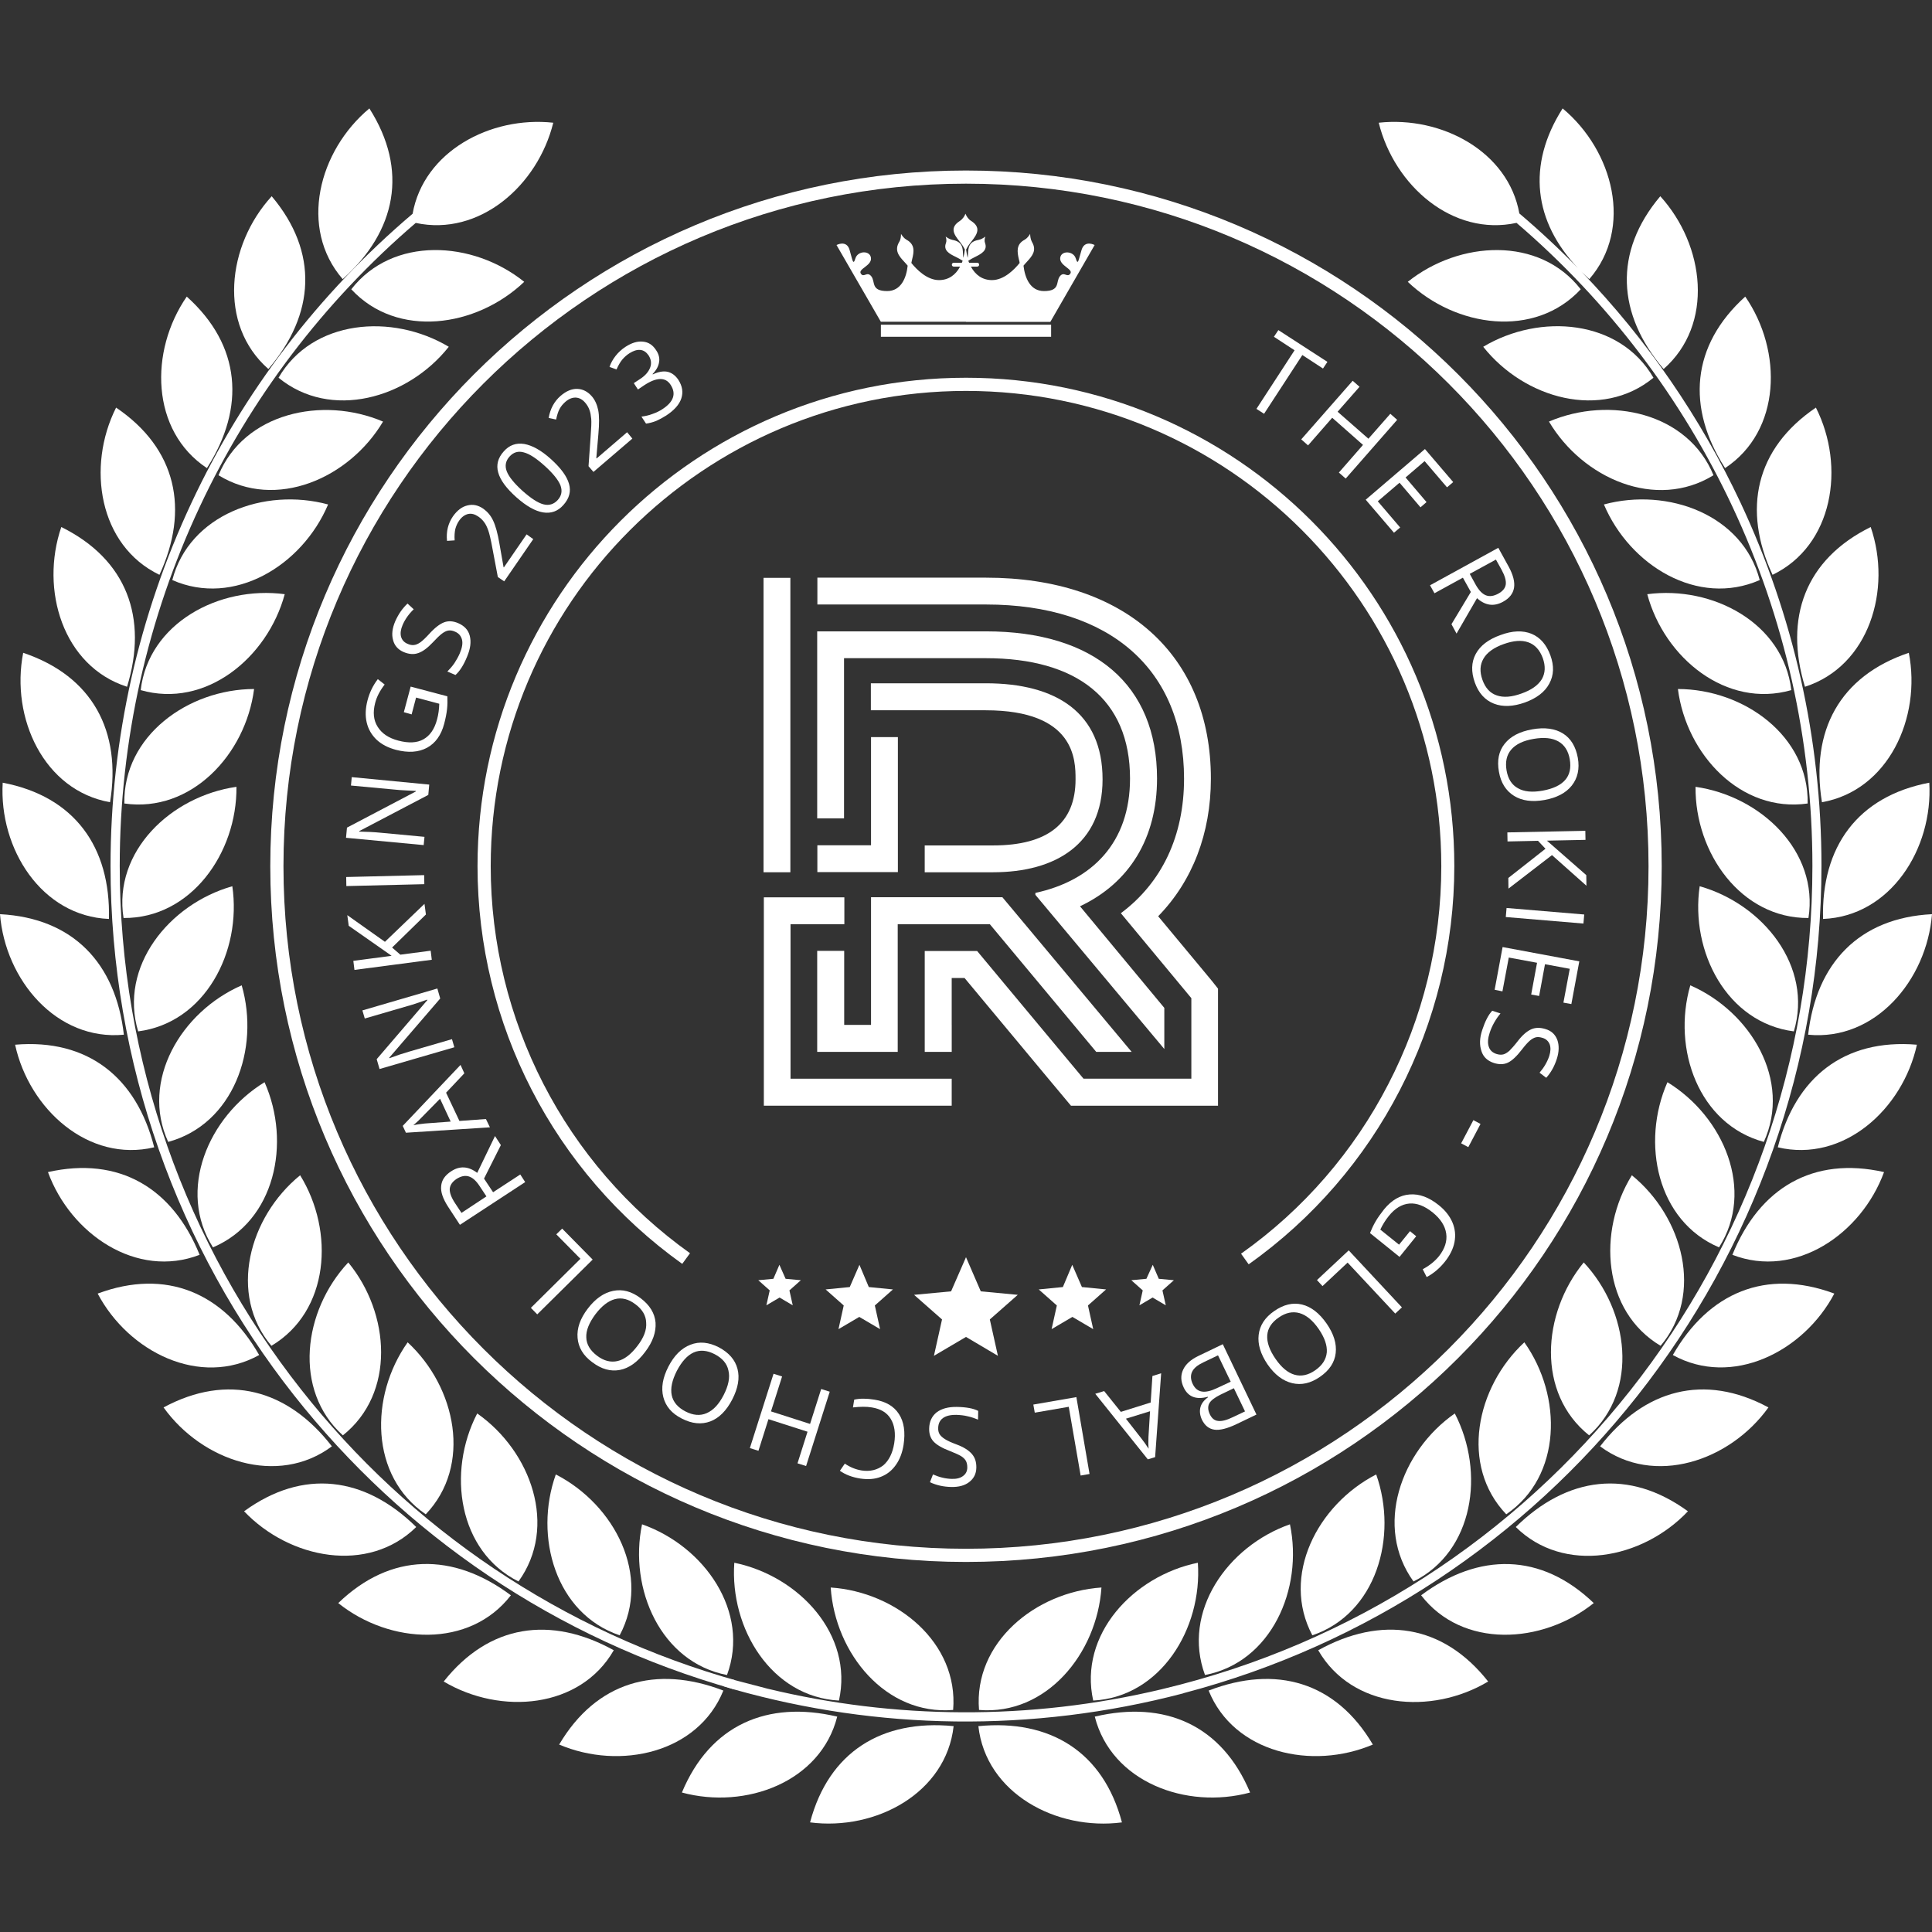
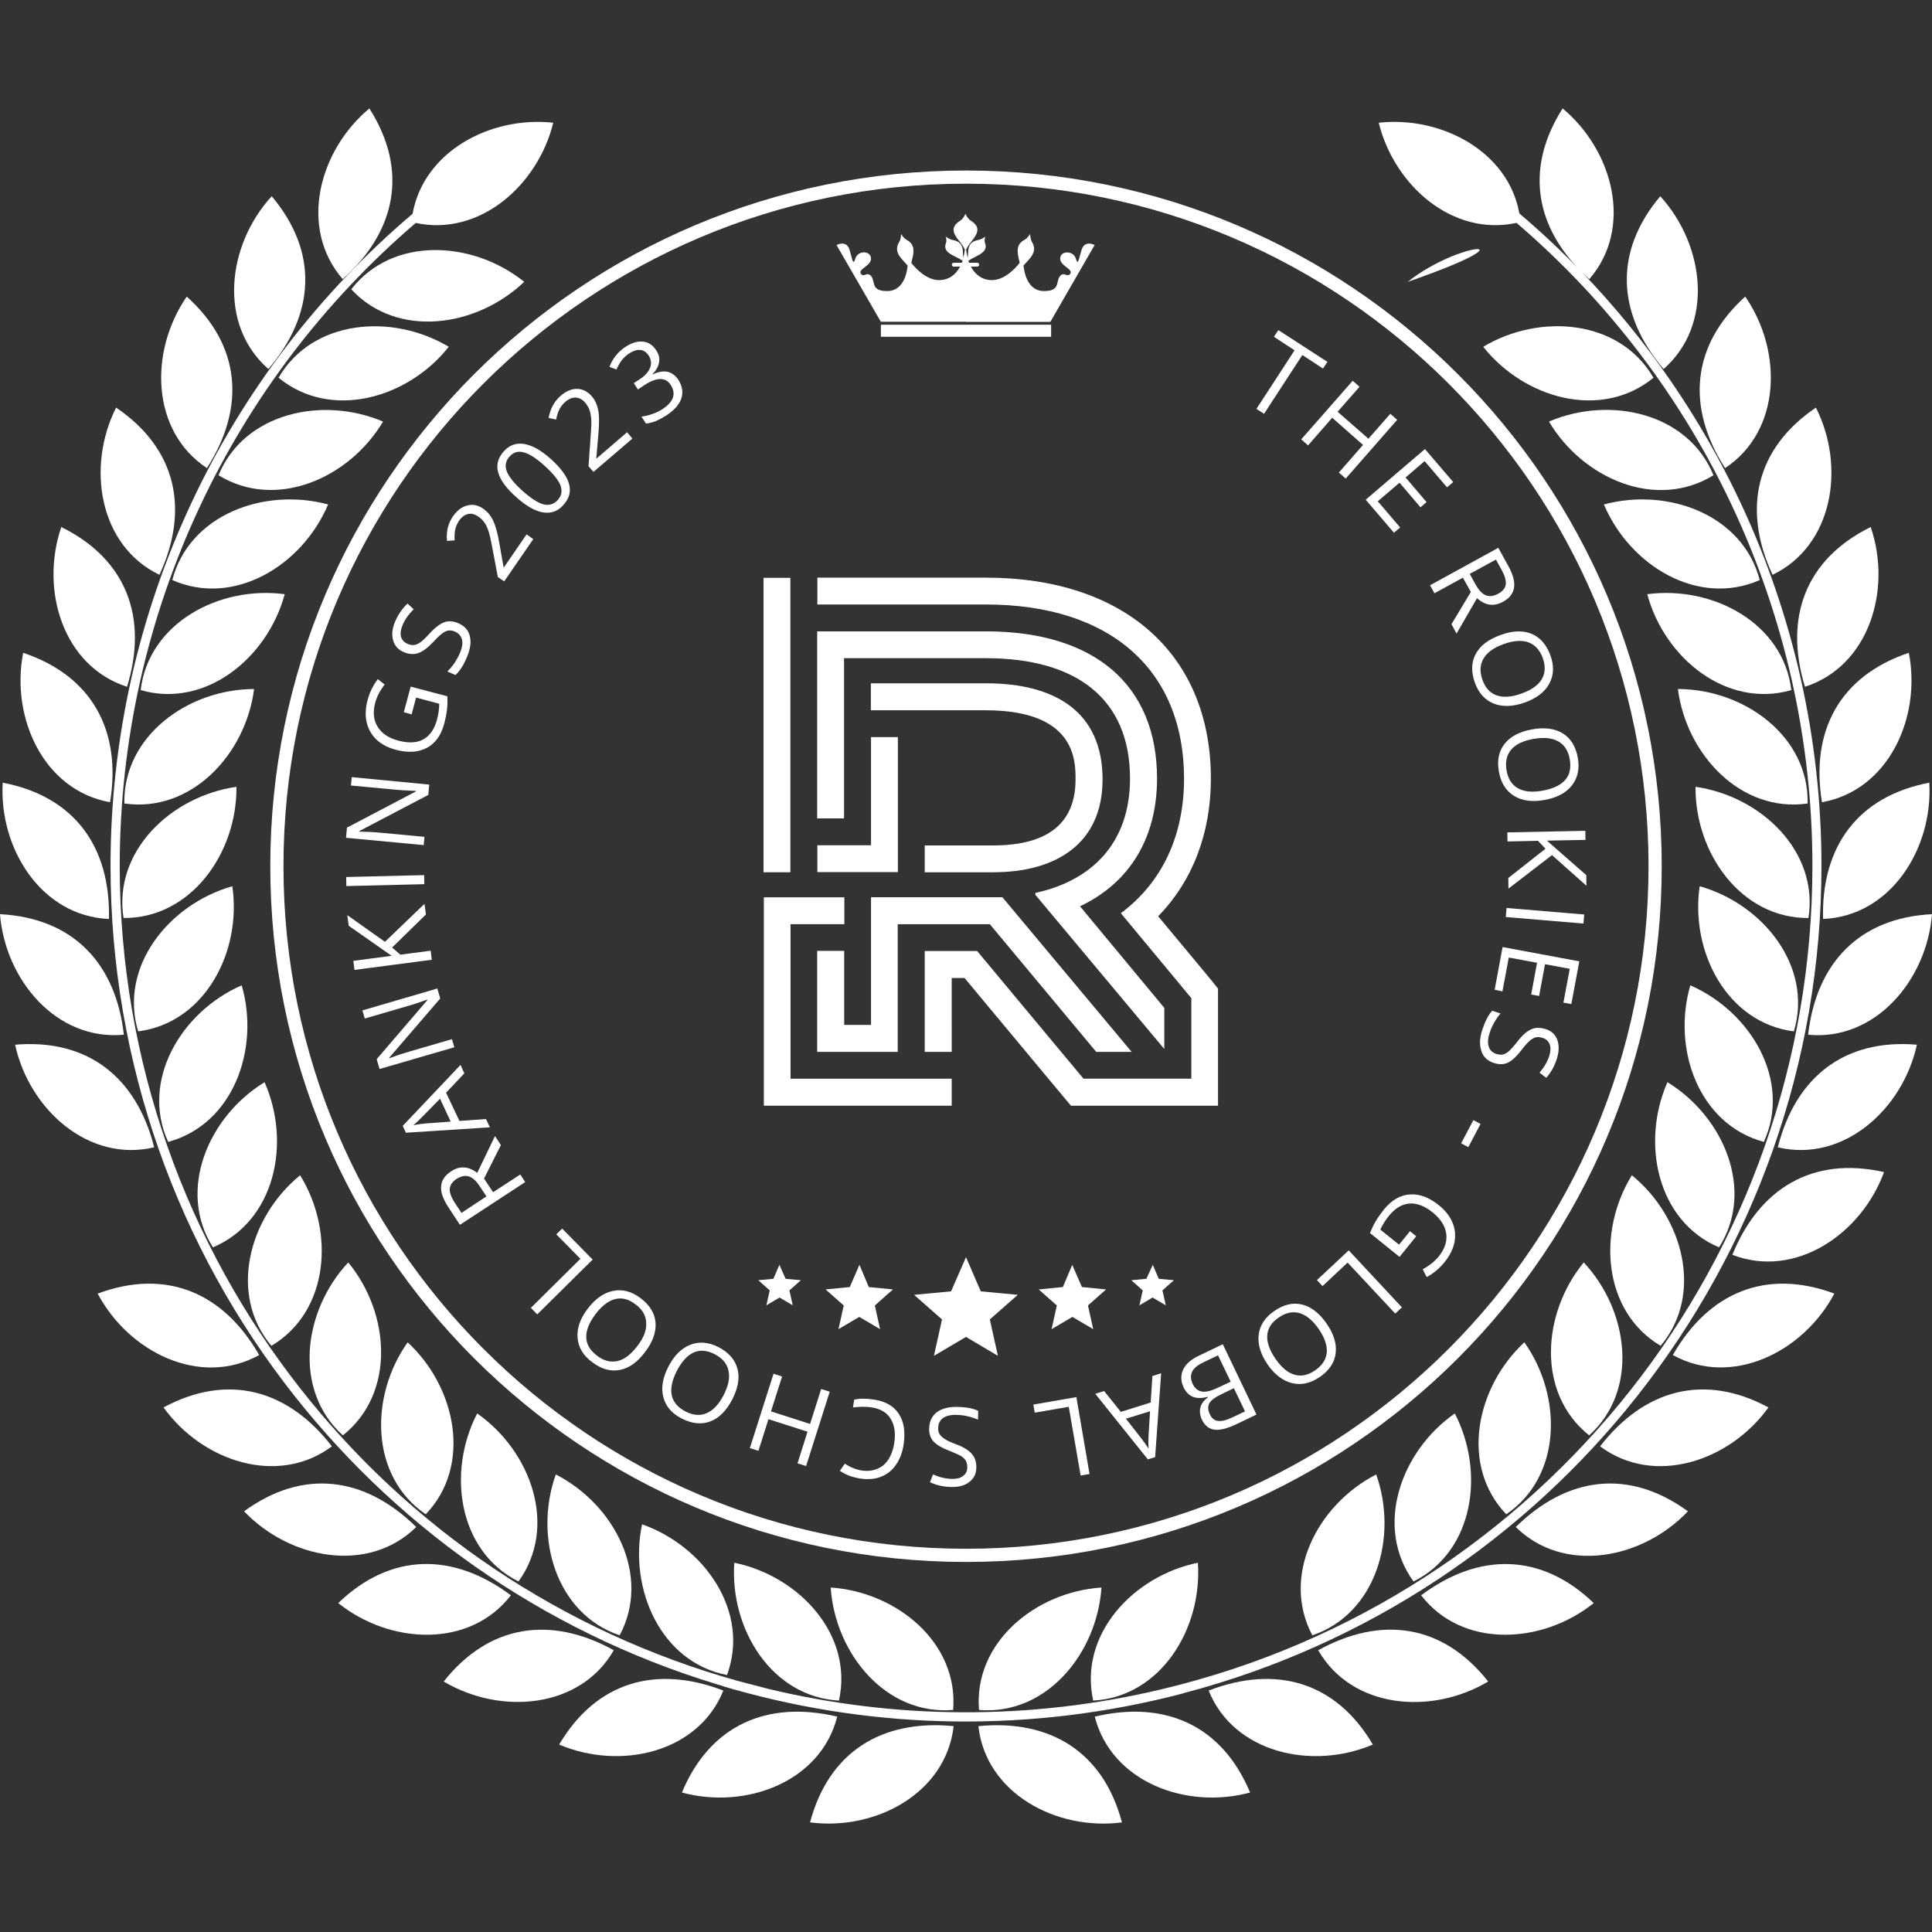
<svg xmlns="http://www.w3.org/2000/svg" version="1.1" id="Layer_1" x="0px" y="0px" viewBox="0 0 1080 1080" style="enable-background:new 0 0 1080 1080;" xml:space="preserve">
  <rect x="0" y="0" width="1080" height="1080" fill="#333333" stroke="none" />
  <style type="text/css">
	.st0{fill:#FFFFFF;}
</style>
  <g>
    <path class="st0" d="M968.41,701.45c35.15,13.58,72.08-11.54,84.78-46.25C1013.42,646.23,983.5,664.17,968.41,701.45z" />
    <path class="st0" d="M358.11,725.69c-5.06-3.82-10.12-5.15-15.36-4.08c-5.24,1.07-9.94,4.35-14.2,9.94   c-4.26,5.59-6.13,11.01-5.68,16.33c0.44,5.33,3.11,9.85,8.17,13.58c5.15,3.91,10.3,5.33,15.45,4.35   c5.15-0.98,9.85-4.35,14.11-10.03c4.35-5.68,6.21-11.19,5.86-16.42C366.01,734.12,363.26,729.59,358.11,725.69z M356.24,752.49   c-3.55,4.62-7.19,7.46-11.01,8.34c-3.82,0.89-7.72-0.09-11.54-3.02c-3.82-2.93-5.86-6.3-5.95-10.21c-0.18-3.91,1.6-8.17,5.06-12.87   c3.55-4.7,7.28-7.55,11.01-8.52c3.82-0.98,7.63,0,11.45,2.93c3.82,2.84,5.86,6.3,5.95,10.21   C361.57,743.44,359.88,747.79,356.24,752.49z" />
    <path class="st0" d="M271.64,625.55l-14.82,1.07l-7.46-15.8l10.21-10.83l-2.13-4.7l-32.31,34.09l1.78,3.82l46.96-3.02   L271.64,625.55z M237.55,628.04c-2.4,0.27-4.62,0.53-6.48,0.98c1.95-1.69,3.55-3.2,4.79-4.53l10.12-10.3l5.95,12.78L237.55,628.04z   " />
    <polygon class="st0" points="314.25,686.8 310.97,690 324.46,703.67 296.76,731.1 300.32,734.74 331.3,704.11  " />
    <path class="st0" d="M727.84,729.24c-5.15-1.24-10.3,0-15.54,3.64c-5.15,3.55-8.08,7.99-8.7,13.32   c-0.62,5.24,1.07,10.74,4.97,16.51c3.99,5.77,8.61,9.23,13.76,10.48c5.15,1.24,10.3,0.09,15.45-3.46   c5.33-3.64,8.26-8.08,8.88-13.32c0.62-5.24-1.07-10.74-5.06-16.51C737.52,734.03,732.9,730.48,727.84,729.24z M741.69,755.96   c-0.36,3.91-2.49,7.28-6.48,10.03c-3.91,2.75-7.81,3.55-11.54,2.49c-3.73-1.07-7.28-3.99-10.65-8.88s-4.88-9.23-4.62-13.14   c0.27-3.91,2.4-7.19,6.39-9.94c3.91-2.75,7.81-3.55,11.63-2.49c3.73,1.07,7.37,3.99,10.74,8.88   C740.45,747.7,741.96,752.05,741.69,755.96z" />
    <path class="st0" d="M993.8,641.35c36.66,8.7,69.86-21.22,77.76-57.35C1030.82,580.54,1003.66,602.38,993.8,641.35z" />
    <path class="st0" d="M275.64,666.47l-5.06-7.63l9.41-18.73l-3.28-5.06l-9.94,20.6c-4.88-3.73-9.76-4.08-14.56-0.89   c-3.46,2.22-5.33,4.97-5.59,8.26c-0.36,3.28,0.98,7.1,3.91,11.63l6.57,10.03l36.49-23.88l-2.75-4.26L275.64,666.47z M257.97,678.01   l-3.64-5.5c-2.04-3.11-3.02-5.77-2.93-7.9c0.18-2.13,1.42-3.99,3.82-5.59c2.4-1.51,4.62-2.04,6.75-1.42   c2.13,0.62,4.17,2.4,6.13,5.42l3.82,5.77L257.97,678.01z" />
    <path class="st0" d="M288.69,278.01c5.5,4.88,10.48,7.72,14.91,8.43c4.44,0.71,8.26-0.62,11.36-4.17   c3.28-3.64,4.35-7.63,3.11-11.81c-1.15-4.17-4.53-8.79-10.12-13.85c-5.42-4.88-10.39-7.63-14.91-8.43   c-4.53-0.71-8.34,0.62-11.45,4.17c-3.28,3.64-4.26,7.55-3.11,11.72C279.63,268.33,283.01,272.95,288.69,278.01z M284.78,255.28   c2.22-2.49,4.88-3.28,7.99-2.4c3.2,0.8,7.1,3.37,11.72,7.55c4.62,4.17,7.55,7.81,8.79,10.83c1.15,3.11,0.71,5.77-1.51,8.26   c-2.22,2.4-4.88,3.2-7.99,2.4c-3.11-0.8-7.01-3.37-11.72-7.55c-4.7-4.26-7.63-7.9-8.79-10.92   C282.12,260.43,282.65,257.68,284.78,255.28z" />
    <path class="st0" d="M210.48,413.47c2.84,2.66,6.48,4.53,10.83,5.68c6.84,1.78,12.61,1.42,17.4-1.15c4.7-2.57,7.9-7.01,9.59-13.4   c0.8-3.02,1.33-5.77,1.6-8.17s0.27-4.79,0.18-7.19l-20.51-5.42l-3.82,14.29l4.35,1.24l2.49-9.41l12.96,3.46   c-0.09,2.93-0.44,5.95-1.24,8.79c-1.42,5.42-3.99,9.05-7.63,11.1c-3.64,2.04-8.34,2.22-14.03,0.71c-5.42-1.42-9.23-3.99-11.54-7.72   c-2.31-3.64-2.75-8.08-1.42-13.23c0.89-3.55,2.66-6.92,5.33-10.39l-3.82-3.02c-2.66,3.46-4.62,7.46-5.77,11.9   c-1.15,4.44-1.33,8.52-0.44,12.34C205.86,407.62,207.73,410.81,210.48,413.47z" />
    <path class="st0" d="M252.65,580.9l-23.79,6.92c-3.46,0.98-7.19,2.22-11.19,3.73l-0.09-0.27l28.5-33.11l-1.6-5.59l-41.9,12.25   l1.33,4.53l24.06-7.01c1.24-0.27,3.2-0.98,5.95-1.86c2.75-0.98,4.44-1.51,4.88-1.69l0.09,0.27l-28.32,33.02l1.6,5.5l41.81-12.16   L252.65,580.9z" />
    <polygon class="st0" points="240.75,531.45 223.79,533.67 219.18,529.68 238.09,511.21 237.29,505.26 215.18,526.48 194.14,511.57    194.94,517.52 218.91,534.29 197.52,537.13 198.14,542.19 241.37,536.51  " />
    <polygon class="st0" points="237.11,489.2 193.52,490.26 193.61,495.32 237.2,494.26  " />
    <path class="st0" d="M237.29,467.8l-24.68-2.31c-3.55-0.36-7.46-0.53-11.81-0.62v-0.27l38.62-20.24l0.53-5.77l-43.32-4.17   l-0.44,4.7l24.94,2.31c1.24,0.18,3.28,0.27,6.21,0.44c2.93,0.18,4.62,0.18,5.15,0.27v0.27l-38.53,20.24l-0.53,5.68l43.41,4.08   L237.29,467.8z" />
    <path class="st0" d="M254.15,302.07c-0.18-2.49,0-4.62,0.36-6.3c0.44-1.69,1.15-3.28,2.13-4.7c1.42-2.04,3.11-3.28,4.97-3.73   c1.95-0.44,3.82,0.09,5.77,1.42c1.33,0.89,2.49,2.04,3.37,3.28c0.89,1.24,1.6,2.75,2.22,4.53c0.62,1.78,1.42,5.06,2.31,10.03   l3.02,15.98l3.55,2.4l16.25-23.61l-3.73-2.66l-12.69,18.46l-0.18-0.09l-2.31-13.14c-0.98-5.86-2.22-10.21-3.55-12.96   c-1.33-2.84-3.2-4.97-5.42-6.57c-2.93-2.04-5.86-2.66-8.97-1.86c-3.02,0.71-5.68,2.75-8.08,6.13c-2.66,3.91-3.82,8.43-3.28,13.67   L254.15,302.07z" />
    <path class="st0" d="M643.24,784.01l-16.69,5.24l-9.32-11.63l-4.97,1.51l29.38,36.66l4.08-1.24l3.37-46.87l-4.88,1.51   L643.24,784.01z M642.09,809.84c-1.42-2.13-2.66-3.99-3.82-5.42l-8.88-11.36l13.49-4.17L642,803.27   C641.91,805.67,641.91,807.89,642.09,809.84z" />
    <polygon class="st0" points="647.77,714.86 644.4,707.04 640.84,714.86 632.41,715.65 638.8,721.34 636.94,729.68 644.31,725.33    651.68,729.68 649.81,721.34 656.2,715.65  " />
    <polygon class="st0" points="618.3,720.8 604.8,719.47 599.39,707.04 594.15,719.47 580.66,720.8 590.78,729.77 587.85,743    599.48,736.16 611.11,743 608.18,729.77  " />
    <path class="st0" d="M794.42,891.78c22.99,29.83,67.56,27.52,96.5,4.35C861.53,867.9,826.64,867.72,794.42,891.78z" />
    <path class="st0" d="M847.33,853.61c26.81,26.45,70.75,18.11,96.23-8.79C910.53,820.76,876,825.38,847.33,853.61z" />
    <path class="st0" d="M675.64,945.04c14.11,34.89,57.7,44.65,91.79,30.18C746.75,940.07,713.19,930.57,675.64,945.04z" />
    <path class="st0" d="M669.87,758c-4.26,2.04-7.1,4.62-8.52,7.72c-1.42,3.11-1.33,6.39,0.36,9.94c2.49,5.24,7.01,6.92,13.49,5.15   l0.09,0.27c-2.31,1.69-3.73,3.55-4.26,5.68s-0.27,4.35,0.8,6.75c1.6,3.37,3.99,5.24,7.01,5.68c3.11,0.44,7.19-0.62,12.43-3.11   l11.1-5.33l-18.82-39.33L669.87,758z M695.97,788.98l-6.75,3.2c-3.46,1.69-6.21,2.4-8.26,2.13c-2.04-0.18-3.55-1.42-4.62-3.64   c-1.15-2.4-1.24-4.44-0.36-6.13c0.89-1.69,3.02-3.28,6.21-4.88l7.55-3.64L695.97,788.98z M680.17,776.02   c-3.37,1.6-6.13,2.22-8.34,1.86s-3.91-1.78-5.06-4.17c-1.24-2.57-1.33-4.88-0.36-6.92c0.98-2.04,3.11-3.73,6.3-5.24l8.17-3.91   l7.1,14.74L680.17,776.02z" />
    <path class="st0" d="M736.9,922.49c18.73,32.67,63.21,36.49,94.99,17.49C806.58,907.85,772.05,903.05,736.9,922.49z" />
    <polygon class="st0" points="548.26,721.87 540,702.78 531.66,721.87 510.97,723.82 526.6,737.58 522.07,757.91 540,747.35    557.84,757.91 553.32,737.58 568.94,723.82  " />
    <polygon class="st0" points="452.83,795.99 430.99,788.98 437.2,769.45 432.41,767.94 419.18,809.49 423.98,811 429.57,793.33    451.41,800.34 445.81,818.01 450.61,819.52 463.83,777.97 459.04,776.46  " />
    <polygon class="st0" points="577.64,785.16 578.44,789.69 597.44,786.41 604.09,824.84 609.06,823.96 601.7,780.99  " />
    <polygon class="st0" points="480.35,736.16 491.97,743 489.04,729.77 499.16,720.8 485.67,719.47 480.43,707.04 475.02,719.47    461.53,720.8 471.65,729.77 468.72,743  " />
    <path class="st0" d="M401.78,753.12c-5.59-2.84-10.83-3.37-15.8-1.42c-5.06,1.95-9.14,6.04-12.34,12.25   c-3.2,6.21-4.17,11.9-2.84,17.04c1.33,5.15,4.7,9.14,10.3,11.98c5.68,2.93,11.01,3.46,15.98,1.6c4.88-1.86,8.97-5.95,12.25-12.25   c3.28-6.39,4.26-12.07,2.93-17.13C410.93,760.13,407.46,756.13,401.78,753.12z M404.53,779.84c-2.66,5.15-5.77,8.52-9.5,10.12   c-3.64,1.6-7.63,1.24-11.9-0.98c-4.26-2.22-6.84-5.24-7.63-9.05s0.18-8.34,2.84-13.58c2.75-5.24,5.86-8.7,9.41-10.3   c3.55-1.6,7.55-1.24,11.81,0.98s6.84,5.24,7.63,9.05C408.17,770.07,407.2,774.6,404.53,779.84z" />
    <path class="st0" d="M894.47,808.51c30.18,22.55,72.53,8.34,94.1-21.75C952.7,767.41,919.06,776.73,894.47,808.51z" />
    <path class="st0" d="M523.58,789.51c-2.66,2.13-4.08,5.15-4.17,8.97c-0.09,2.93,0.71,5.42,2.4,7.28c1.69,1.86,4.79,3.73,9.32,5.42   c2.66,1.07,4.7,1.95,6.04,2.75c1.33,0.8,2.22,1.78,2.75,2.66c0.53,0.98,0.8,2.22,0.8,3.73c0,2.04-0.8,3.64-2.4,4.79   c-1.51,1.15-3.64,1.69-6.3,1.6c-3.37-0.09-6.84-0.89-10.48-2.49l-1.69,4.35c3.64,1.69,7.55,2.57,11.9,2.66   c4.17,0.09,7.55-0.8,10.03-2.75c2.57-1.95,3.91-4.62,3.99-7.9c0.09-3.2-0.71-5.77-2.49-7.81s-4.53-3.82-8.61-5.33   c-2.84-1.07-5.06-2.04-6.39-2.93c-1.42-0.89-2.4-1.78-3.02-2.75c-0.62-0.98-0.89-2.22-0.8-3.73c0.09-2.31,0.98-4.08,2.66-5.33   c1.78-1.24,4.26-1.86,7.63-1.78c2.04,0.09,4.17,0.27,6.21,0.8c2.13,0.44,3.99,1.15,5.77,1.86l0.09-4.88   c-2.75-1.42-6.75-2.13-11.9-2.22C530.15,786.41,526.42,787.38,523.58,789.51z" />
    <path class="st0" d="M488.78,782.41c-4.35-0.71-8.17-0.71-11.27,0l-0.71,4.35c3.99-0.44,7.55-0.53,10.56,0   c4.88,0.8,8.43,2.84,10.56,6.39c2.13,3.46,2.84,8.08,1.95,13.67c-0.89,5.5-2.93,9.59-6.13,12.34c-3.37,2.57-7.37,3.55-12.07,2.84   c-3.28-0.53-6.39-1.78-9.41-3.82l-2.75,3.99c3.11,2.22,6.92,3.64,11.45,4.35c4.26,0.62,8.08,0.36,11.45-0.98   c3.46-1.33,6.21-3.55,8.34-6.57c2.22-3.11,3.64-6.84,4.35-11.27c1.07-7.1,0.27-12.87-2.57-17.22   C499.7,786.05,495.08,783.39,488.78,782.41z" />
    <path class="st0" d="M935.12,757.47c32.93,18.2,72.97-1.6,90.28-34.35C987.14,708.91,955.1,722.58,935.12,757.47z" />
    <path class="st0" d="M960.96,697.28c20.15-31.78,2.75-72.97-28.85-92.32C917.19,638.87,926.34,682.63,960.96,697.28z" />
    <path class="st0" d="M928.29,752.32c24.23-28.76,12.61-71.99-16.07-95.34C892.78,688.4,895.89,733.05,928.29,752.32z" />
    <path class="st0" d="M888.34,802.38c27.96-25.21,22.28-69.6-3.02-96.67C861.89,734.3,858.87,778.86,888.34,802.38z" />
    <path class="st0" d="M944.89,550.8c-10.3,35.6,4.7,77.68,41.1,87.53C1001.61,604.07,978.8,565.63,944.89,550.8z" />
    <path class="st0" d="M312.83,228.56c0.8-1.51,1.95-2.84,3.28-3.99c1.86-1.6,3.82-2.4,5.77-2.31c1.95,0.09,3.73,1.07,5.24,2.84   c1.07,1.24,1.86,2.57,2.4,4.08c0.53,1.42,0.8,3.11,0.98,4.97c0.18,1.86,0,5.33-0.36,10.21l-1.15,16.25l2.75,3.2l21.75-18.64   l-2.93-3.55l-17.04,14.65l-0.18-0.18l1.15-13.32c0.53-5.95,0.53-10.39-0.09-13.49c-0.62-3.02-1.78-5.68-3.55-7.72   c-2.31-2.66-5.06-4.08-8.17-4.17c-3.11-0.09-6.21,1.24-9.32,3.91c-3.55,3.11-5.77,7.19-6.66,12.34l4.17,0.89   C311.41,232.02,312.03,229.98,312.83,228.56z" />
    <path class="st0" d="M950.13,495.41c-5.33,36.66,15.27,76.34,52.64,81.14C1013.6,540.51,985.81,505.53,950.13,495.41z" />
    <path class="st0" d="M947.82,439.84c-0.36,37.02,25.48,73.59,63.12,73.33C1016.79,475.97,984.48,445.08,947.82,439.84z" />
    <path class="st0" d="M1008.98,383.91c35.86-11.54,48.74-54.33,36.75-89.3C1009.07,312.72,997.26,345.47,1008.98,383.91z" />
    <path class="st0" d="M1010.76,578.41c37.46,3.64,66.31-30.45,69.24-67.38C1039.25,513.08,1015.29,538.47,1010.76,578.41z" />
    <path class="st0" d="M1019.1,513.7c37.64-1.51,61.52-39.15,59.39-76.17C1038.37,445.17,1018.04,473.48,1019.1,513.7z" />
    <path class="st0" d="M1018.48,448.45c37.11-6.57,55.66-47.23,48.56-83.53C1028.25,377.97,1012,408.77,1018.48,448.45z" />
    <path class="st0" d="M975.6,165.8c-30.27,27.34-32.93,62.05-11.27,95.87C995.76,240.9,996.64,196.25,975.6,165.8z" />
    <path class="st0" d="M928.11,109.7c-26.28,31.16-24.15,65.96,1.86,96.58C958.29,181.42,953.06,137.13,928.11,109.7z" />
    <path class="st0" d="M990.87,321.33c33.91-16.33,40.92-60.45,24.23-93.48C981.29,250.76,973.92,284.84,990.87,321.33z" />
    <path class="st0" d="M920.83,332.16c9.59,35.69,44.3,64,80.52,53.62C997,348.4,957.49,327.28,920.83,332.16z" />
    <path class="st0" d="M937.96,385.16c4.7,36.66,35.24,69.33,72.53,64C1011.2,411.52,974.98,385.24,937.96,385.16z" />
    <path class="st0" d="M646.79,435.22c0-52.29-34.89-82.29-95.7-82.29h-79.27h-15v15v56.64v32.93h15v-89.57h79.27   c50.87,0,80.6,22.9,80.6,67.29c0,35.86-21.22,57.08-52.91,63.92v1.07l72.08,86.2v-13.49v-4.08v-5.42l-3.46-4.17l-43.68-52.64   C631.44,493.55,646.79,468.42,646.79,435.22z" />
    <polygon class="st0" points="441.82,487.6 441.82,487.51 441.82,472.51 441.82,424.57 441.82,368.02 441.82,353.02 441.82,345.03    441.82,338.02 441.82,323.02 426.82,323.02 426.82,338.02 426.82,353.02 426.82,368.02 426.82,487.6 430.9,487.6  " />
    <polygon class="st0" points="456.82,531.54 456.82,531.63 456.82,573 456.82,588 471.82,588 486.83,588 501.83,588 501.83,573    501.83,516.63 504.58,516.63 553.32,516.63 608.27,582.58 612.79,588 619.81,588 632.59,588 560.33,501.54 511.95,501.54    504.76,501.54 486.91,501.54 486.91,516.54 486.91,522.22 486.91,572.91 471.91,572.91 471.91,531.54  " />
    <path class="st0" d="M896.6,282c14.47,34.18,52.55,57.44,87.09,42.26C974.27,287.77,932.37,272.33,896.6,282z" />
    <polygon class="st0" points="472,618.09 487,618.09 502.01,618.09 516.92,618.09 532.01,618.09 532.01,603 516.92,603 504.67,603    501.92,603 486.91,603 471.91,603 456.91,603 441.91,603 441.91,588 441.91,573 441.91,516.63 453.71,516.63 457,516.63    472,516.63 472,501.62 457,501.62 442,501.62 434.36,501.62 426.99,501.62 426.99,573 426.99,588 426.99,603 426.99,618.09    442,618.09 457,618.09  " />
    <polygon class="st0" points="471.91,472.51 456.91,472.51 456.91,487.51 471.91,487.51 486.91,487.51 501.92,487.51 501.92,472.51    501.92,424.57 501.92,412.05 486.91,412.05 486.91,472.51 484.43,472.51  " />
    <path class="st0" d="M555.18,472.6h-38.26v15h38.26c34.8,0,61.16-15.71,61.16-51.93c0-37.28-25.92-53.71-65.25-53.71h-64.27v15.09   h15h21.84h27.34c50.24,0,50.24,28.05,50.24,38.62C601.25,460.17,585.72,472.6,555.18,472.6z" />
    <path class="st0" d="M532.01,573v-26.28h7.19l45.9,55.13l4.53,5.42l4.53,5.42l4.53,5.42h7.01h7.01h7.01h16.16h15h15h15V603v-15v-15   v-4.08v-5.42v-5.42v-5.42l-3.37-4.26l-3.46-4.17l-3.46-4.17l-23.17-27.87c19.09-19.53,29.47-46.25,29.47-76.88   c0-69.33-48.2-112.39-125.7-112.39h-79.27h-15v15h15h79.27c69.33,0,110.7,36.4,110.7,97.38c0,32.05-12.43,58.15-35.33,75.19   l32.49,39.15l3.46,4.17l3.46,4.17v5.42v5.42v4.08v15V603h-15h-15.09h-16.07h-7.01h-7.1l-4.53-5.42l-4.53-5.42l-50.42-60.54h-29.29   V573v15h15.09V573z" />
    <polygon class="st0" points="439.16,714.86 435.69,707.04 432.32,714.86 423.89,715.65 430.28,721.34 428.41,729.68 435.78,725.33    443.15,729.68 441.29,721.34 447.68,715.65  " />
    <path class="st0" d="M865.88,235.66c18.91,31.87,59.83,49.8,91.97,30C943.56,230.78,899.97,221.11,865.88,235.66z" />
-     <path class="st0" d="M786.96,157.54c26.81,25.57,71.02,31.78,96.67,4.17C860.56,131.98,815.9,134.38,786.96,157.54z" />
+     <path class="st0" d="M786.96,157.54C860.56,131.98,815.9,134.38,786.96,157.54z" />
    <path class="st0" d="M829.13,193.85c22.99,29.03,66.05,41.19,95.16,17.31C905.47,178.58,860.91,174.86,829.13,193.85z" />
    <polygon class="st0" points="587.58,188.26 587.58,181.51 492.42,181.51 492.42,188.26 587.58,188.26  " />
    <path class="st0" d="M347.9,200.95c1.15-1.33,2.49-2.57,4.08-3.55c2.13-1.33,4.08-1.95,5.95-1.78s3.37,1.24,4.62,3.02   c1.42,2.22,1.78,4.53,0.89,6.84c-0.89,2.31-2.66,4.44-5.5,6.3l-3.64,2.4l2.31,3.55l3.55-2.4c6.92-4.53,11.9-4.62,14.74-0.18   c3.2,4.97,1.69,9.5-4.62,13.58c-1.6,1.07-3.46,1.95-5.5,2.66c-2.04,0.8-4.17,1.24-6.21,1.51l2.57,3.91   c1.95-0.27,3.91-0.8,5.68-1.51c1.78-0.8,3.64-1.78,5.59-3.02c4.44-2.93,7.28-6.04,8.43-9.5c1.15-3.46,0.62-6.92-1.6-10.39   c-1.6-2.4-3.55-3.91-5.95-4.53c-2.4-0.53-5.15-0.09-8.34,1.42l-0.18-0.18c2.04-2.04,3.28-4.26,3.64-6.57   c0.44-2.13-0.09-4.53-1.69-6.84c-1.86-2.84-4.26-4.44-7.28-4.7c-3.02-0.36-6.3,0.62-9.85,2.93c-2.13,1.42-3.99,3.11-5.5,5.06   c-1.51,1.95-2.66,3.99-3.37,6.13l3.91,1.42C345.68,204.15,346.74,202.37,347.9,200.95z" />
-     <path class="st0" d="M266.94,484.23c0,44.12,10.65,86.91,30.27,124.99c19.62,38.17,48.29,71.64,84.16,97.29l4.35-5.95   c-34.98-24.94-62.85-57.52-81.94-94.63c-19.09-37.11-29.47-78.74-29.47-121.71c0-73.33,29.74-139.82,77.85-187.84   c48.11-48.03,114.52-77.85,187.84-77.85s139.82,29.74,187.84,77.85c48.03,48.11,77.85,114.52,77.85,187.84   c0,43.05-10.39,84.78-29.65,121.88c-19.17,37.2-47.14,69.86-82.29,94.72l4.26,5.95c36.04-25.57,64.8-59.12,84.51-97.38   c19.71-38.17,30.45-81.05,30.45-125.26c0-75.37-30.54-143.63-79.98-193.08C683.63,241.7,615.46,211.16,540,211.16   c-75.37,0-143.63,30.54-193.08,79.98C297.47,340.59,266.94,408.86,266.94,484.23z" />
    <path class="st0" d="M225.57,364.47c2.93,1.24,5.68,1.51,8.17,0.62c2.49-0.8,5.24-2.84,8.17-5.95c2.04-2.22,3.82-3.91,5.06-4.88   c1.33-0.98,2.49-1.6,3.64-1.78c1.15-0.18,2.4,0,3.73,0.62c2.13,0.89,3.37,2.4,3.91,4.44c0.53,2.04,0.09,4.62-1.24,7.72   c-0.8,1.86-1.86,3.73-3.02,5.5c-1.24,1.78-2.57,3.28-3.91,4.62l4.53,1.95c2.31-2.04,4.53-5.42,6.48-10.21   c1.86-4.44,2.4-8.26,1.51-11.72c-0.8-3.2-3.02-5.59-6.57-7.1c-2.75-1.15-5.33-1.33-7.72-0.44c-2.4,0.89-5.24,3.02-8.52,6.66   c-1.95,2.13-3.55,3.64-4.79,4.53c-1.24,0.89-2.49,1.42-3.55,1.51c-1.07,0.18-2.4-0.09-3.73-0.71c-1.86-0.8-3.02-2.13-3.55-3.99   c-0.44-1.86-0.18-3.99,0.89-6.48c1.33-3.11,3.37-6.04,6.21-8.79l-3.46-3.2c-2.93,2.75-5.15,6.04-6.92,10.03   c-1.6,3.82-2.04,7.28-1.15,10.39C220.51,360.92,222.55,363.14,225.57,364.47z" />
    <path class="st0" d="M206.48,60.61c-28.41,23.7-39.59,66.93-14.91,95.43C221.57,129.23,228.41,95.05,206.48,60.61z" />
    <path class="st0" d="M150.02,206.28c26.1-30.54,28.23-65.34,1.86-96.58C126.86,137.04,121.71,181.42,150.02,206.28z" />
    <path class="st0" d="M191.66,802.38c29.47-23.44,26.54-68.09,3.02-96.67C169.38,732.79,163.7,777.08,191.66,802.38z" />
    <path class="st0" d="M122.15,265.67c32.14,19.71,73.06,1.78,91.97-30C180.12,221.19,136.44,230.87,122.15,265.67z" />
    <path class="st0" d="M71.02,383.91c11.81-38.44-0.09-71.2-36.75-89.3C22.28,329.67,35.15,372.37,71.02,383.91z" />
    <path class="st0" d="M167.78,656.98c-28.67,23.35-40.3,66.58-16.07,95.34C184.11,733.05,187.22,688.49,167.78,656.98z" />
    <path class="st0" d="M89.13,321.33c16.87-36.49,9.59-70.57-24.23-93.48C48.29,260.88,55.22,304.99,89.13,321.33z" />
    <path class="st0" d="M147.89,604.96c-31.6,19.35-49,60.54-28.85,92.32C153.75,682.54,162.9,638.87,147.89,604.96z" />
    <path class="st0" d="M142.04,385.16c-37.02,0.09-73.24,26.37-72.53,64C106.79,454.49,137.33,421.82,142.04,385.16z" />
    <path class="st0" d="M78.65,385.78c36.22,10.39,70.84-17.93,80.52-53.62C122.51,327.28,83,348.4,78.65,385.78z" />
    <path class="st0" d="M96.32,324.26c34.44,15.18,72.62-8.08,87.09-42.26C147.72,272.33,105.73,287.77,96.32,324.26z" />
    <path class="st0" d="M69.06,513.17c37.64,0.27,63.47-36.31,63.12-73.33C95.52,445.08,63.21,475.97,69.06,513.17z" />
    <path class="st0" d="M135.11,550.8c-33.91,14.82-56.73,53.35-41.1,87.53C130.41,628.48,145.41,586.4,135.11,550.8z" />
    <path class="st0" d="M61.52,448.45c6.48-39.68-9.76-70.48-48.56-83.53C5.86,401.31,24.5,441.88,61.52,448.45z" />
    <path class="st0" d="M129.87,495.41c-35.6,10.12-63.47,45.1-52.64,81.14C114.6,571.75,135.2,531.98,129.87,495.41z" />
    <path class="st0" d="M115.67,261.67c21.66-33.82,19.09-68.62-11.27-95.87C83.36,196.25,84.24,240.9,115.67,261.67z" />
    <path class="st0" d="M468.01,959.6c-39.15-9.23-71.11,4.7-86.82,42.43C416.96,1011.71,458.77,996.08,468.01,959.6z" />
    <path class="st0" d="M452.83,1018.72c36.75,4.79,76.08-16.42,80.25-53.8C493.04,961.02,463.3,979.22,452.83,1018.72z" />
    <path class="st0" d="M698.81,1002.03c-35.77,9.68-77.58-5.95-86.82-42.43C651.14,950.37,683.01,964.3,698.81,1002.03z" />
    <path class="st0" d="M611.11,950.63c-8.17-36.75,22.19-69.59,58.5-77.05C672.18,910.51,648.75,948.59,611.11,950.63z" />
    <path class="st0" d="M404.36,945.04c-14.12,34.89-57.71,44.65-91.79,30.18C333.34,940.07,366.81,930.57,404.36,945.04z" />
    <path class="st0" d="M358.91,852.1c34.88,12.25,60.54,48.91,47.49,84.24C369.47,929.24,351.36,888.32,358.91,852.1z" />
    <path class="st0" d="M429,944c-3.19-0.81-12.31-3.16-15.49-4.05C416.68,940.83,425.8,943.18,429,944z" />
    <path class="st0" d="M410.39,939.09v5.26c-99.77-28.09-184.9-86.81-246.07-164.43C99.6,697.81,61.79,594.48,61.79,484.05   c0-71.02,15.8-140.26,45.27-203.02c28.73-61.37,70.63-116.63,123.59-161.54c6.16-34.65,43.32-54.72,78.63-50.89   c-8.68,35.16-41.31,63.68-76.88,56.02c-51.66,44.25-92.52,98.44-120.72,158.63c-29.12,62.05-44.75,130.49-44.75,200.8   c0,109.28,37.38,211.45,101.38,292.68C229.05,854,313.82,912.27,413.29,939.89C412.32,939.62,411.35,939.36,410.39,939.09z" />
    <path class="st0" d="M429.08,943.99c70.82,17.09,146.16,18,220.47,0.28c0.03-0.01,0.05-0.02,0.08-0.03   c106.62-25.39,197.43-85.66,261.7-166.98c64.27-81.31,101.82-183.67,101.82-293.21c0-70.31-15.62-138.75-44.74-200.89   C940.22,223,899.3,168.75,847.75,124.59c-35.62,7.77-68.34-20.78-77.03-55.99c35.24-3.83,72.42,16.17,78.6,50.71   c11.43,9.7,22.34,19.88,32.71,30.51c-24.46-25.78-28.78-57.38-8.51-89.21c28.4,23.7,39.59,66.93,14.91,95.43   c-1.53-1.38-2.99-2.77-4.4-4.18c36.77,38.1,66.7,81.77,88.91,129.08c29.47,62.85,45.27,132,45.27,203.02   c0,110.7-38.08,214.21-102.97,296.41c-62.69,79.4-150.56,139.01-253.52,166.09c-0.14,0.08-0.3,0.14-0.46,0.18   c-84.69,22.19-170.97,20.33-250.87-2.22l-5.98-1.8c-3.39-2.35-0.29-5.04,5.59-3.62" />
    <path class="st0" d="M343.1,922.49c-35.15-19.44-69.69-14.56-95.07,17.49C279.9,958.89,324.37,955.16,343.1,922.49z" />
    <polygon class="st0" points="736.19,715.57 739.29,718.94 753.32,705.8 779.95,734.3 783.68,730.83 753.94,698.96  " />
    <path class="st0" d="M69.24,578.41C64.71,538.47,40.84,513.17,0,511.03C2.93,547.88,31.69,581.96,69.24,578.41z" />
    <path class="st0" d="M86.2,641.35c-9.85-38.97-37.02-60.81-77.76-57.35C16.33,620.14,49.53,650.05,86.2,641.35z" />
-     <path class="st0" d="M111.59,701.45c-15.09-37.28-44.92-55.22-84.78-46.25C39.5,689.91,76.43,715.03,111.59,701.45z" />
    <path class="st0" d="M60.9,513.7c0.98-40.21-19.26-68.53-59.39-76.17C-0.62,474.46,23.26,512.19,60.9,513.7z" />
    <path class="st0" d="M285.58,891.78c-32.22-24.06-67.11-23.97-96.5,4.35C217.94,919.3,262.59,921.61,285.58,891.78z" />
    <path class="st0" d="M232.67,853.61c-28.67-28.23-63.21-32.85-96.23-8.79C162.01,871.63,205.86,879.97,232.67,853.61z" />
    <path class="st0" d="M144.88,757.47c-19.97-34.89-52.02-48.56-90.28-34.35C71.91,755.87,111.94,775.75,144.88,757.47z" />
    <path class="st0" d="M185.53,808.51c-24.59-31.78-58.15-41.1-94.1-21.75C113.01,816.85,155.35,831.06,185.53,808.51z" />
    <path class="st0" d="M413.51,939.95c-0.07-0.02-0.15-0.04-0.22-0.06C413.36,939.91,413.44,939.93,413.51,939.95z" />
    <path class="st0" d="M824.96,365.54c-2.49,4.62-2.66,9.94-0.53,15.98c2.13,5.95,5.68,9.85,10.65,11.81   c4.97,1.95,10.74,1.69,17.31-0.62c6.57-2.4,11.19-5.86,13.67-10.56c2.57-4.7,2.75-9.94,0.62-15.8   c-2.22-6.04-5.68-10.03-10.56-12.07c-4.88-1.95-10.65-1.78-17.31,0.71C832.06,357.37,827.44,360.92,824.96,365.54z M854.34,359.06   c3.73,1.33,6.39,4.26,8.08,8.79c1.6,4.53,1.42,8.43-0.53,11.81c-2.04,3.37-5.77,6.04-11.27,7.99c-5.59,2.04-10.21,2.4-13.94,1.07   c-3.73-1.24-6.39-4.17-7.99-8.7c-1.6-4.53-1.42-8.43,0.62-11.9c1.95-3.37,5.77-6.13,11.27-8.08   C846.09,358.08,850.61,357.73,854.34,359.06z" />
    <path class="st0" d="M546.92,964.93c4.17,37.46,43.5,58.59,80.25,53.8C616.7,979.22,586.96,961.02,546.92,964.93z" />
    <path class="st0" d="M801.88,331.63l15.89-8.7l4.44,7.99l-10.83,18.02l2.84,5.24l11.45-19.8c4.62,4.17,9.41,4.79,14.47,2.04   c3.64-1.95,5.68-4.62,6.21-7.81c0.53-3.2-0.44-7.19-3.02-11.9l-5.77-10.48l-38.17,20.95L801.88,331.63z M836.23,312.81l3.2,5.77   c1.78,3.28,2.57,5.95,2.31,8.08c-0.27,2.13-1.69,3.82-4.26,5.24c-2.49,1.33-4.79,1.69-6.84,0.89c-2.04-0.8-3.91-2.75-5.68-5.86   l-3.37-6.13L836.23,312.81z" />
    <polygon class="st0" points="731.21,248.98 744.71,233.53 761.93,248.71 748.44,264.16 752.25,267.53 781.02,234.69 777.2,231.31    764.95,245.25 747.73,230.16 759.98,216.22 756.16,212.85 727.4,245.61  " />
    <polygon class="st0" points="779.24,297.8 782.7,294.87 770.19,280.23 782.35,269.84 794.07,283.6 797.44,280.67 785.72,266.91    796.37,257.77 808.89,272.42 812.35,269.49 796.55,251.02 763.44,279.34  " />
    <path class="st0" d="M856.56,407.7c-7.01,1.24-12.16,3.91-15.45,8.08c-3.28,4.08-4.35,9.32-3.2,15.62   c1.07,6.21,3.91,10.65,8.43,13.49c4.44,2.75,10.12,3.55,17.04,2.31c6.84-1.24,11.98-3.91,15.27-8.08   c3.28-4.17,4.44-9.32,3.37-15.45c-1.15-6.3-3.91-10.92-8.34-13.67C869.26,407.26,863.49,406.46,856.56,407.7z M871.12,414.45   c3.46,1.95,5.59,5.33,6.39,10.03c0.8,4.7,0,8.61-2.57,11.54c-2.57,2.93-6.75,4.88-12.52,5.95c-5.86,1.07-10.48,0.62-13.85-1.33   c-3.46-1.86-5.59-5.24-6.39-9.94c-0.8-4.7,0-8.61,2.57-11.63c2.57-3.02,6.75-5.06,12.61-6.04   C863.13,412.05,867.66,412.5,871.12,414.45z" />
    <polygon class="st0" points="841.74,512.63 885.15,516.27 885.59,511.21 842.18,507.57  " />
    <path class="st0" d="M864.11,575.31c-3.02-0.98-5.77-0.98-8.17,0.09c-2.4,1.07-4.97,3.28-7.55,6.66c-1.86,2.4-3.46,4.17-4.62,5.33   c-1.24,1.07-2.4,1.78-3.46,2.04c-1.15,0.27-2.4,0.18-3.82-0.27c-2.13-0.71-3.64-2.04-4.26-4.08c-0.71-2.04-0.53-4.62,0.53-7.81   c0.62-1.95,1.51-3.91,2.57-5.77c1.07-1.86,2.22-3.55,3.46-4.97l-4.62-1.51c-2.13,2.22-3.99,5.86-5.59,10.74   c-1.51,4.53-1.6,8.43-0.44,11.81c0.98,3.2,3.37,5.5,7.01,6.66c2.84,0.89,5.42,0.89,7.72-0.18c2.31-1.07,4.97-3.55,7.9-7.37   c1.78-2.31,3.2-3.91,4.44-4.97c1.15-0.98,2.31-1.6,3.37-1.86c1.07-0.27,2.4-0.09,3.82,0.36c1.95,0.62,3.2,1.86,3.91,3.64   c0.62,1.78,0.53,3.99-0.27,6.48c-1.07,3.2-2.84,6.3-5.42,9.32l3.73,2.84c2.66-2.93,4.62-6.48,5.95-10.65   c1.24-3.91,1.33-7.46,0.27-10.48C869.43,578.32,867.3,576.28,864.11,575.31z" />
    <polygon class="st0" points="816.79,639.13 820.79,641.26 827.62,628.3 823.63,626.17  " />
    <path class="st0" d="M804.36,673.75c-5.5-4.44-10.92-6.48-16.33-6.04c-5.33,0.36-10.12,3.2-14.29,8.26   c-1.95,2.49-3.55,4.7-4.79,6.84c-1.24,2.13-2.22,4.26-3.11,6.48l16.51,13.32l9.32-11.54l-3.46-2.84l-6.13,7.55l-10.48-8.43   c1.24-2.66,2.84-5.24,4.7-7.55c3.46-4.35,7.37-6.66,11.54-7.01s8.52,1.33,13.14,5.06c4.35,3.55,6.84,7.46,7.46,11.72   c0.62,4.26-0.8,8.52-4.08,12.69c-2.31,2.84-5.33,5.24-9.05,7.28l2.22,4.35c3.82-2.04,7.19-4.88,10.12-8.52   c2.84-3.55,4.7-7.28,5.42-11.01c0.71-3.82,0.36-7.46-1.15-11.01C810.4,679.79,807.91,676.59,804.36,673.75z" />
    <polygon class="st0" points="706.62,231.31 728.02,198.47 739.56,206.01 742.04,202.29 714.61,184.53 712.13,188.26 723.67,195.81    702.36,228.56  " />
    <polygon class="st0" points="842.71,470.38 859.76,470.02 863.93,474.46 843.16,490.79 843.24,496.74 867.57,478.01 886.83,495.14    886.74,489.2 864.73,469.93 886.3,469.49 886.21,464.43 842.62,465.32  " />
    <polygon class="st0" points="835.52,553.29 839.87,554.18 843.42,535.27 859.22,538.2 855.94,555.95 860.38,556.75 863.66,539    877.51,541.57 873.96,560.48 878.4,561.28 882.84,537.4 839.96,529.41  " />
    <path class="st0" d="M733.61,914.15c35.69-12.07,48.03-55.04,35.69-89.93C736.36,841.18,715.95,880.95,733.61,914.15z" />
    <path class="st0" d="M536.63,123.46c-5.86,3.73-3.46,7.46-0.36,11.36c1.15,1.42,2.31,3.02,3.11,4.7c-0.18,1.6-0.53,3.2-0.89,4.62   c-0.09-0.8-0.18-1.6-0.18-2.4c-0.09-3.46-0.53-6.66-5.86-7.63c-1.42-0.27-2.84-1.15-3.82-1.86c0.36,1.07,0.62,2.4,0.18,3.55   c-1.6,4.17,1.78,6.04,5.5,7.81c1.24,0.62,2.57,1.33,3.82,2.13c-0.18,0.36-0.27,0.8-0.44,1.15h-4.53c-0.62,0-1.07,0.44-1.07,1.07   s0.44,1.07,1.07,1.07h3.55c-2.57,4.79-6.57,7.55-11.81,7.55c-6.75,0-12.61-6.04-15.45-9.59c0.18-0.71,0.27-1.42,0.44-2.04   c1.07-4.26,1.69-8.26-3.11-10.92c-1.33-0.71-2.4-2.13-3.11-3.28c0,1.42-0.18,3.2-0.98,4.44c-2.84,4.7-0.27,7.9,2.75,11.1   c0.62,0.71,1.33,1.42,1.95,2.22c-0.71,6.84-3.73,14.2-11.45,14.2c-9.32,0-6.48-5.24-8.88-8.26c-2.4-3.02-4.17,1.07-5.86-1.51   c-1.69-2.66,6.13-4.35,5.68-8.7c-0.44-4.35-7.37-4.17-8.7,0.18c-1.33,4.35-1.6,0.89-3.28-4.79c-1.69-5.68-7.28-2.66-7.28-2.66   l24.77,42.88H540v0.09h47.14l24.77-42.97c0,0-5.5-3.02-7.28,2.66c-1.78,5.68-1.95,9.14-3.28,4.79c-1.33-4.26-8.26-4.53-8.7-0.18   c-0.36,4.35,7.37,6.13,5.68,8.7c-1.78,2.57-3.46-1.51-5.86,1.51s0.44,8.26-8.88,8.26c-7.72,0-10.65-7.37-11.45-14.2   c0.62-0.8,1.33-1.51,1.95-2.22c3.02-3.28,5.59-6.39,2.75-11.1c-0.71-1.33-0.98-3.11-0.98-4.44c-0.71,1.15-1.78,2.57-3.11,3.28   c-4.79,2.57-4.17,6.66-3.2,10.92c0.18,0.62,0.36,1.33,0.44,2.04c-2.84,3.55-8.7,9.59-15.45,9.59c-5.24,0-9.23-2.75-11.81-7.55h3.55   c0.53,0,1.07-0.44,1.07-1.07s-0.44-1.07-1.07-1.07h-4.53c-0.18-0.36-0.36-0.8-0.44-1.15c1.24-0.8,2.57-1.51,3.82-2.13   c3.73-1.86,7.01-3.73,5.5-7.81c-0.44-1.15-0.18-2.49,0.18-3.55c-0.98,0.71-2.31,1.6-3.82,1.86c-5.33,0.98-5.68,4.17-5.86,7.63   c0,0.8-0.09,1.6-0.18,2.4c-0.36-1.42-0.71-3.02-0.89-4.62c0.8-1.69,1.95-3.28,3.11-4.7c3.02-3.82,5.5-7.63-0.36-11.36   c-1.6-0.98-2.57-2.66-3.11-3.99C539.2,120.79,538.22,122.39,536.63,123.46z" />
    <path class="st0" d="M346.39,914.15c17.75-33.2-2.66-72.97-35.69-89.93C298.27,859.11,310.7,902.08,346.39,914.15z" />
    <path class="st0" d="M238,846.5c26.01-27.25,17.04-71.02-10.12-96.14C206.48,780.64,206.84,825.29,238,846.5z" />
    <path class="st0" d="M155.71,211.16c29.12,23.88,72.17,11.72,95.16-17.31C219.18,174.94,174.61,178.58,155.71,211.16z" />
    <path class="st0" d="M289.84,884.05c22.1-30.54,7.19-72.7-23.08-93.92C249.72,822.98,256.2,867.19,289.84,884.05z" />
    <path class="st0" d="M532.81,955.87c3.11-37.55-31.51-65.96-68.44-68.44C466.85,924.45,495.26,958.98,532.81,955.87z" />
    <path class="st0" d="M410.48,873.58c-2.57,36.93,20.86,75.01,58.5,77.05C477.15,913.88,446.79,881.04,410.48,873.58z" />
    <path class="st0" d="M842,846.5c31.16-21.22,31.51-65.96,10.12-96.14C825.05,775.49,815.99,819.25,842,846.5z" />
    <path class="st0" d="M264.98,209.21c-70.31,70.4-113.89,167.6-113.89,275.02s43.5,204.62,113.89,275.02   c70.4,70.31,167.6,113.89,275.02,113.89s204.62-43.5,275.02-113.89s113.89-167.6,113.89-275.02s-43.5-204.62-113.89-275.02   S647.41,95.32,540,95.32S335.38,138.81,264.98,209.21z M921.54,484.23c0,105.37-42.7,200.71-111.76,269.78   S645.37,865.77,540,865.77S339.29,823.07,270.22,754S158.46,589.6,158.46,484.23s42.7-200.71,111.76-269.78   S434.63,102.68,540,102.68s200.71,42.7,269.78,111.76S921.54,378.85,921.54,484.23z" />
    <path class="st0" d="M790.16,884.05c33.73-16.78,40.12-60.99,23.08-93.92C782.88,811.35,768.06,853.52,790.16,884.05z" />
    <path class="st0" d="M547.28,955.87c37.55,3.11,65.96-31.43,68.44-68.44C578.7,889.91,544.17,918.32,547.28,955.87z" />
    <path class="st0" d="M293.04,157.54c-28.85-23.17-73.59-25.57-96.67,4.17C221.93,189.33,266.23,183.11,293.04,157.54z" />
-     <path class="st0" d="M673.6,936.34c37.02-7.1,55.04-48.03,47.49-84.24C686.12,864.35,660.55,901.01,673.6,936.34z" />
  </g>
</svg>